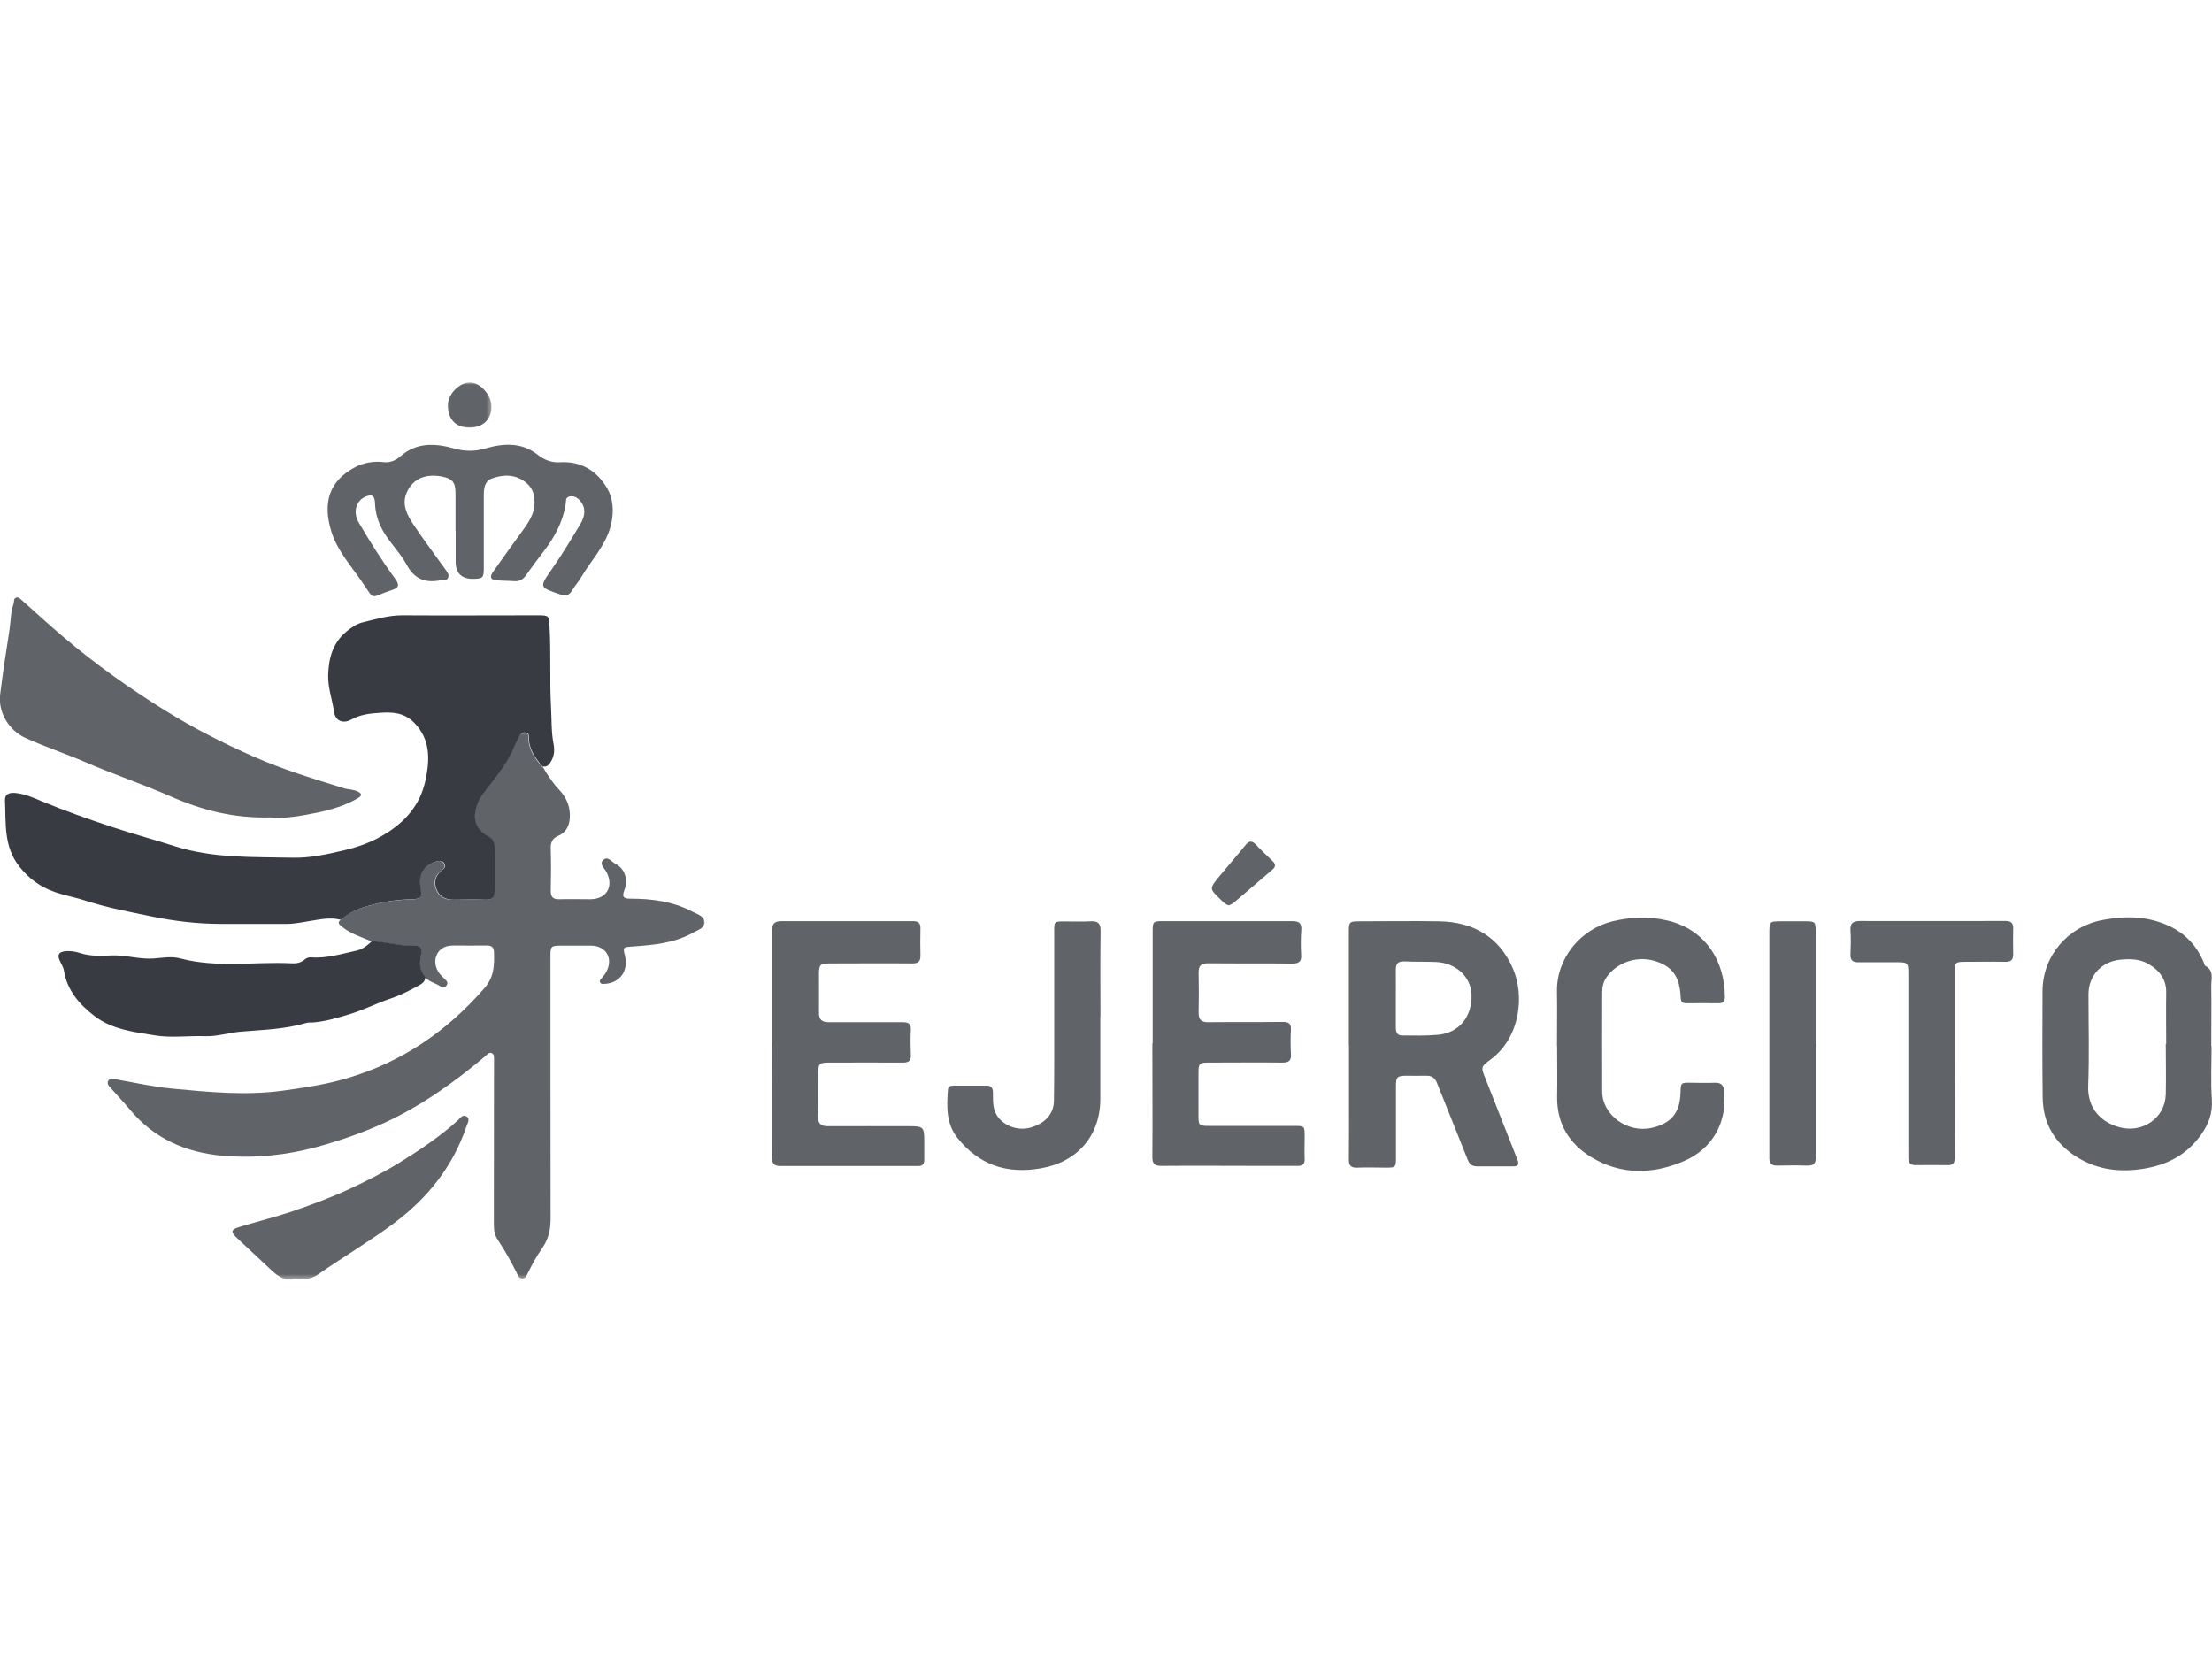
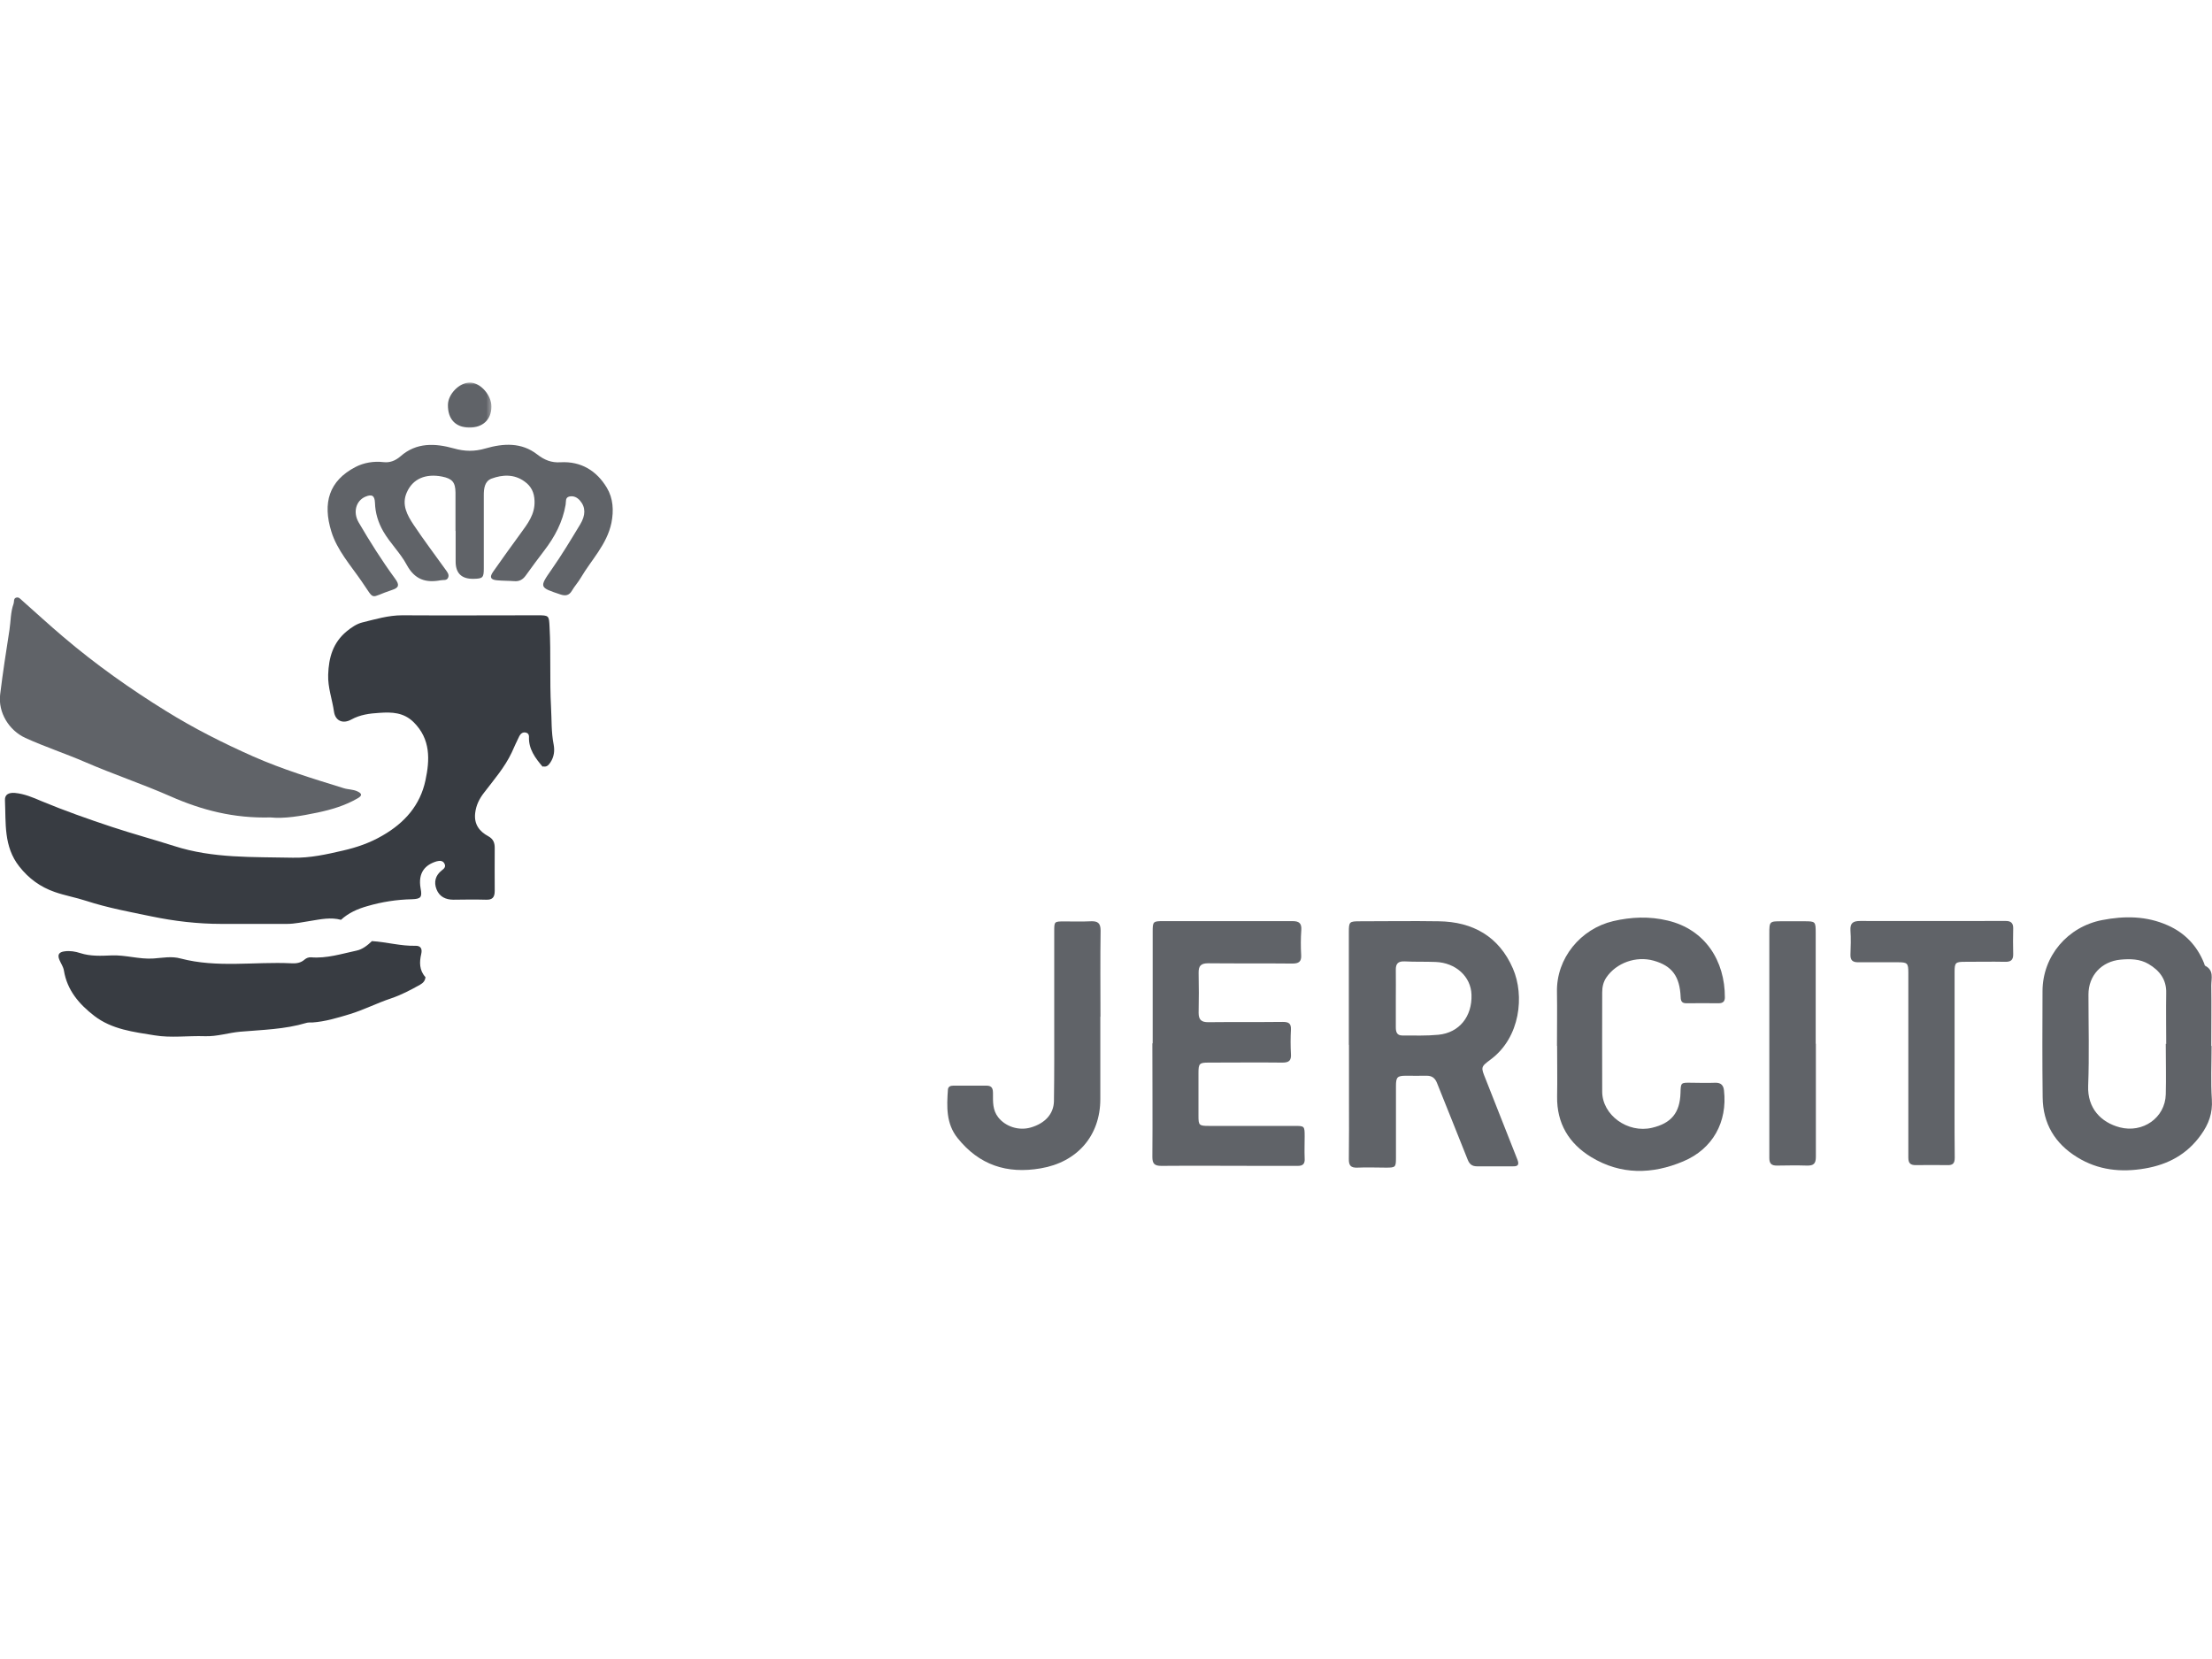
<svg xmlns="http://www.w3.org/2000/svg" width="480" height="360" viewBox="0 0 480 360" fill="none">
  <g clip-path="url(#clip0_4978_4073)">
    <mask id="mask0_4978_4073" style="mask-type:luminance" maskUnits="userSpaceOnUse" x="22" y="158" width="132" height="120">
-       <path d="M22.668 158.598H153.335V277.598H22.668V158.598Z" fill="white" />
-     </mask>
+       </mask>
    <g mask="url(#mask0_4978_4073)">
      <path d="M117.772 166.398C118.814 168.2 119.954 169.909 121.376 171.429C122.772 172.919 123.595 174.627 123.657 176.716C123.72 178.836 123.084 180.513 121.095 181.398C119.761 181.966 119.449 182.919 119.511 184.278C119.605 187.284 119.574 190.294 119.511 193.299C119.511 194.627 119.985 195.164 121.345 195.133C123.595 195.07 125.84 195.133 128.058 195.133C131.631 195.133 133.246 192.383 131.6 189.216C131.189 188.424 129.985 187.539 130.871 186.653C131.886 185.638 132.741 187.065 133.532 187.445C135.59 188.487 136.381 190.862 135.459 193.237C134.892 194.721 135.459 195.008 136.73 195.008C141.412 195.008 145.97 195.575 150.178 197.794C151.288 198.362 152.84 198.773 152.871 200.138C152.871 201.435 151.35 201.846 150.34 202.414C146.256 204.695 141.73 205.07 137.204 205.388C135.178 205.549 135.147 205.482 135.621 207.414C136.381 210.706 134.543 213.268 131.282 213.492C130.902 213.492 130.491 213.617 130.241 213.206C129.985 212.794 130.334 212.513 130.59 212.226C130.97 211.752 131.381 211.31 131.631 210.768C133.09 207.888 131.475 205.232 128.277 205.2C126.032 205.2 123.782 205.2 121.569 205.2C119.605 205.2 119.449 205.388 119.449 207.383C119.449 226.435 119.449 245.523 119.48 264.575C119.48 266.914 118.975 268.971 117.642 270.872C116.407 272.612 115.428 274.482 114.48 276.377C114.225 276.857 114.037 277.424 113.371 277.424C112.704 277.424 112.485 276.95 112.23 276.409C110.965 273.877 109.574 271.377 108.022 269.039C107.386 268.086 107.168 267.075 107.168 265.935C107.199 254.258 107.168 242.544 107.199 230.867C107.199 230.581 107.199 230.331 107.199 230.044C107.168 229.508 107.324 228.841 106.756 228.554C106.09 228.211 105.678 228.872 105.235 229.252C98.496 234.919 91.376 240.013 83.334 243.685C78.683 245.804 73.871 247.482 68.902 248.846C62.163 250.679 55.418 251.377 48.491 250.804C40.386 250.143 33.423 247.101 28.137 240.711C26.808 239.127 25.35 237.607 23.991 236.06C23.61 235.617 23.105 235.138 23.517 234.476C23.897 233.903 24.465 234.096 25.006 234.19C29.09 234.888 33.136 235.836 37.251 236.216C45.23 236.976 53.173 237.768 61.246 236.69C66.053 236.028 70.834 235.331 75.454 233.935C87.293 230.424 97.006 223.747 105.11 214.44C107.293 211.94 107.261 209.377 107.199 206.591C107.199 205.612 106.694 205.138 105.616 205.169C103.209 205.2 100.803 205.169 98.402 205.169C96.725 205.169 95.36 205.737 94.699 207.351C94.095 208.841 94.631 210.706 95.965 211.909C96.277 212.195 96.595 212.513 96.881 212.825C97.168 213.174 97.136 213.523 96.881 213.872C96.564 214.252 96.152 214.471 95.741 214.159C94.668 213.336 93.209 213.143 92.261 212.101C90.897 210.612 90.933 208.81 91.345 207.065C91.626 205.831 91.152 205.263 90.173 205.294C86.944 205.388 83.84 204.502 80.647 204.284C78.428 203.331 76.053 202.638 74.126 201.023C73.683 200.643 73.079 200.232 73.902 199.627C75.548 198.112 77.511 197.258 79.631 196.653C82.798 195.737 85.996 195.263 89.287 195.164C91.277 195.133 91.532 194.69 91.183 192.825C90.553 189.341 92.199 187.664 94.668 186.94C95.298 186.747 96.027 186.716 96.376 187.476C96.689 188.138 96.277 188.518 95.741 188.929C94.381 189.976 94.001 191.429 94.631 193.013C95.267 194.627 96.595 195.263 98.303 195.263C100.647 195.263 102.991 195.2 105.329 195.263C106.756 195.294 107.293 194.789 107.261 193.362C107.199 190.263 107.23 187.127 107.261 184.023C107.261 182.888 106.975 182.096 105.871 181.492C103.939 180.419 102.735 178.898 103.022 176.461C103.209 174.752 103.939 173.331 104.954 172.028C107.105 169.216 109.444 166.554 110.965 163.294C111.532 162.122 112.011 160.888 112.61 159.752C112.897 159.211 113.402 158.799 114.1 159.023C114.48 159.148 114.73 159.435 114.699 159.877C114.574 162.565 116.058 164.528 117.673 166.429L117.772 166.398Z" fill="#606368" />
    </g>
    <path d="M117.77 166.401C116.156 164.5 114.666 162.536 114.791 159.849C114.791 159.406 114.572 159.089 114.192 158.995C113.494 158.771 112.989 159.182 112.702 159.719C112.103 160.891 111.598 162.094 111.057 163.266C109.541 166.495 107.197 169.182 105.046 172C104.031 173.297 103.307 174.724 103.114 176.432C102.827 178.87 104.031 180.422 105.963 181.464C107.041 182.068 107.353 182.859 107.353 183.995C107.353 187.099 107.322 190.229 107.353 193.333C107.353 194.755 106.817 195.297 105.426 195.234C103.083 195.167 100.739 195.203 98.4 195.234C96.723 195.234 95.359 194.599 94.728 192.984C94.093 191.401 94.504 189.948 95.833 188.901C96.374 188.49 96.786 188.109 96.468 187.448C96.119 186.688 95.39 186.75 94.76 186.906C92.322 187.635 90.645 189.313 91.275 192.797C91.624 194.661 91.374 195.073 89.379 195.135C86.088 195.203 82.859 195.708 79.723 196.625C77.603 197.224 75.64 198.083 73.994 199.599C71.781 199 69.598 199.474 67.447 199.823C65.734 200.073 64.025 200.484 62.286 200.484C57.541 200.484 52.791 200.484 48.01 200.484C42.916 200.484 37.822 199.885 32.947 198.87C28.197 197.891 23.39 197.005 18.702 195.484C16.489 194.755 14.114 194.344 11.869 193.557C8.765 192.479 6.234 190.641 4.176 188.016C0.76 183.682 1.296 178.615 1.077 173.646C1.01 172.318 2.025 171.969 3.228 172.063C5.286 172.255 7.15 173.047 8.989 173.839C14.02 175.927 19.114 177.729 24.275 179.438C28.77 180.927 33.327 182.161 37.791 183.583C46.239 186.307 54.848 185.927 63.489 186.12C67.254 186.214 70.895 185.391 74.442 184.568C77.353 183.901 80.265 182.922 83.015 181.307C87.859 178.521 91.182 174.693 92.322 169.344C93.27 164.911 93.494 160.417 89.76 156.714C87.572 154.562 85.01 154.5 82.322 154.688C80.197 154.818 78.176 155.068 76.213 156.146C74.374 157.156 72.76 156.396 72.478 154.438C72.098 151.745 71.114 149.214 71.213 146.396C71.338 142.661 72.254 139.464 75.228 136.995C76.275 136.141 77.385 135.38 78.619 135.068C81.468 134.37 84.281 133.516 87.291 133.516C97.067 133.578 106.848 133.516 116.63 133.516C119.161 133.516 119.13 133.578 119.255 136.078C119.572 141.87 119.255 147.661 119.572 153.422C119.728 156.146 119.603 158.865 120.14 161.557C120.395 162.917 120.239 164.245 119.416 165.479C119.005 166.083 118.593 166.495 117.833 166.302L117.77 166.401Z" fill="#383C42" />
    <path d="M292.697 226.693C292.697 218.557 292.697 210.422 292.697 202.292C292.697 200.01 292.791 199.917 295.134 199.917C300.796 199.917 306.494 199.823 312.192 199.917C319.629 200.01 325.296 203.24 328.301 210.172C330.832 215.995 329.947 225.078 323.489 229.891C321.275 231.536 321.337 231.568 322.384 234.161C324.692 239.984 326.973 245.839 329.285 251.661C329.66 252.646 329.473 253.12 328.364 253.089C325.739 253.089 323.114 253.089 320.483 253.089C319.41 253.089 318.837 252.583 318.457 251.568C316.275 246.031 314.03 240.557 311.843 235.047C311.4 233.906 310.702 233.401 309.504 233.432C308.015 233.464 306.556 233.432 305.072 233.432C303.202 233.432 302.921 233.75 302.921 235.682C302.921 240.87 302.921 246.063 302.921 251.25C302.921 253.276 302.822 253.375 300.796 253.375C298.707 253.375 296.65 253.276 294.561 253.375C293.108 253.438 292.666 252.896 292.697 251.474C292.759 247.328 292.728 243.182 292.728 239.036V226.755L292.697 226.693ZM302.89 216.724C302.89 218.813 302.89 220.87 302.89 222.927C302.89 223.906 303.108 224.698 304.28 224.698C306.905 224.698 309.535 224.792 312.129 224.542C316.686 224.099 319.473 220.552 319.311 215.839C319.186 211.911 315.895 208.906 311.525 208.745C309.28 208.651 307.035 208.745 304.817 208.62C303.364 208.557 302.853 209.125 302.89 210.521C302.921 212.578 302.89 214.667 302.89 216.724Z" fill="#606368" />
    <path d="M58.71 177.38C50.736 177.604 43.772 175.797 36.97 172.792C30.923 170.136 24.595 168.016 18.517 165.386C14.21 163.521 9.752 162.063 5.507 160.13C1.934 158.49 -0.441 154.594 0.033 150.703C0.6 146.016 1.33 141.334 2.059 136.651C2.345 134.781 2.283 132.849 2.944 131.016C3.106 130.573 2.913 129.938 3.418 129.719C4.054 129.433 4.434 130 4.814 130.318C7.788 132.948 10.731 135.667 13.767 138.229C20.762 144.183 28.231 149.469 36.048 154.308C42.064 158.042 48.392 161.24 54.882 164.12C61.246 166.938 67.892 168.964 74.538 171.021C75.517 171.339 76.595 171.276 77.543 171.719C78.554 172.193 78.653 172.636 77.606 173.235C74.887 174.818 71.876 175.703 68.84 176.339C65.325 177.068 61.783 177.698 58.647 177.38H58.71Z" fill="#606368" />
    <path d="M479.905 226.977C479.905 230.867 479.712 234.758 479.967 238.591C480.155 241.565 479.301 243.909 477.592 246.279C474.556 250.524 470.441 252.706 465.441 253.56C460.28 254.446 455.311 253.94 450.754 251.123C445.91 248.149 443.316 243.81 443.254 238.149C443.16 230.456 443.191 222.732 443.223 215.045C443.254 207.446 448.665 201.117 456.134 199.659C461.009 198.711 465.79 198.742 470.41 200.8C474.113 202.446 476.738 205.201 478.259 208.966C478.353 209.154 478.384 209.472 478.509 209.565C480.473 210.55 479.842 212.321 479.842 213.841C479.905 218.206 479.842 222.576 479.842 226.946L479.905 226.977ZM470.03 226.534H470.061C470.061 222.862 469.999 219.222 470.061 215.55C470.155 212.545 468.634 210.612 466.233 209.185C464.363 208.081 462.275 208.05 460.186 208.237C456.04 208.617 453.191 211.69 453.191 215.8C453.191 222.42 453.379 229.034 453.129 235.617C452.936 240.487 455.915 243.56 459.993 244.633C464.967 245.935 469.837 242.576 469.967 237.482C470.061 233.841 469.967 230.17 469.967 226.498L470.03 226.534Z" fill="#606368" />
    <path d="M250.13 226.372V202.128C250.13 200.008 250.224 199.883 252.313 199.883C261.714 199.883 271.109 199.883 280.51 199.883C281.938 199.883 282.474 200.388 282.38 201.815C282.25 203.617 282.25 205.419 282.349 207.227C282.443 208.711 281.807 209.091 280.417 209.091C274.339 209.029 268.297 209.091 262.219 209.029C260.604 209.029 260.068 209.565 260.099 211.117C260.161 213.997 260.161 216.909 260.099 219.789C260.099 221.279 260.698 221.815 262.156 221.815C267.568 221.753 272.979 221.815 278.391 221.753C279.656 221.753 280.193 222.102 280.13 223.43C280.036 225.169 280.036 226.945 280.13 228.685C280.229 230.107 279.75 230.581 278.297 230.581C272.948 230.518 267.599 230.581 262.219 230.581C260.286 230.581 260.068 230.805 260.068 232.768C260.068 235.867 260.068 239.003 260.068 242.102C260.068 244.159 260.161 244.32 262.313 244.32C268.484 244.32 274.656 244.32 280.828 244.32C283.073 244.32 283.109 244.32 283.109 246.596C283.109 248.18 283.042 249.763 283.109 251.346C283.203 252.581 282.698 253.023 281.526 252.992C278.833 252.992 276.177 252.992 273.484 252.992C266.333 252.992 259.182 252.93 252.026 252.992C250.505 252.992 250.062 252.518 250.062 251.029C250.13 242.831 250.062 234.633 250.062 226.435L250.13 226.372Z" fill="#606368" />
-     <path d="M167.52 226.372C167.52 218.237 167.52 210.107 167.52 201.971C167.52 200.482 168.092 199.883 169.514 199.883C179.072 199.883 188.629 199.883 198.191 199.883C199.296 199.883 199.77 200.357 199.738 201.466C199.707 203.424 199.676 205.388 199.738 207.352C199.738 208.617 199.296 209.06 197.999 209.06C192.051 208.997 186.098 209.06 180.15 209.06C177.9 209.06 177.712 209.315 177.712 211.497C177.712 214.221 177.743 216.971 177.712 219.695C177.681 221.247 178.311 221.815 179.863 221.815C185.212 221.784 190.561 221.846 195.91 221.815C197.337 221.815 197.712 222.32 197.65 223.617C197.556 225.362 197.587 227.133 197.65 228.841C197.749 230.169 197.207 230.581 195.941 230.581C190.592 230.549 185.243 230.581 179.895 230.581C177.775 230.581 177.556 230.805 177.556 232.924C177.556 236.029 177.618 239.159 177.52 242.263C177.488 243.878 178.155 244.383 179.676 244.383C185.561 244.352 191.478 244.383 197.368 244.383C200.342 244.383 200.561 244.602 200.561 247.482C200.561 248.846 200.561 250.206 200.561 251.565C200.592 252.612 200.181 253.055 199.139 253.023C189.202 253.023 179.264 253.023 169.327 253.023C167.868 253.023 167.488 252.388 167.488 251.029C167.551 242.831 167.488 234.664 167.488 226.466L167.52 226.372Z" fill="#606368" />
    <path d="M98.842 115.224C98.842 112.438 98.842 109.651 98.842 106.865C98.811 104.62 98.113 103.859 95.931 103.417C92.353 102.719 89.566 103.891 88.269 106.865C87.097 109.495 88.363 111.802 89.759 113.891C91.972 117.214 94.379 120.38 96.686 123.609C97.066 124.146 97.545 124.688 97.228 125.38C96.91 126.047 96.181 125.792 95.613 125.922C92.353 126.521 89.978 125.76 88.238 122.531C86.879 120 84.66 117.88 83.175 115.318C82.066 113.385 81.431 111.328 81.368 109.115C81.306 107.531 80.707 107.182 79.279 107.786C77.222 108.672 76.561 111.172 77.826 113.354C80.264 117.531 82.858 121.646 85.738 125.573C86.717 126.901 86.592 127.531 85.103 128.01C79.978 129.688 81.561 130.573 78.425 126.078C76.05 122.63 73.139 119.37 71.904 115.349C69.978 109.146 71.368 104.333 77.16 101.328C78.931 100.411 81.087 100.031 83.207 100.281C84.629 100.443 85.8 99.969 86.91 99.016C90.358 95.979 94.41 96.167 98.493 97.307C100.837 97.974 102.988 98.005 105.363 97.307C109.222 96.198 113.144 95.948 116.566 98.604C118.113 99.807 119.634 100.443 121.629 100.313C126.092 100.063 129.477 102.151 131.691 105.854C133.056 108.13 133.212 110.792 132.675 113.479C131.691 118.167 128.337 121.458 126.03 125.38C125.457 126.365 124.665 127.219 124.097 128.198C123.462 129.276 122.639 129.339 121.597 128.99C117.04 127.469 116.977 127.469 119.696 123.578C121.915 120.411 123.905 117.089 125.899 113.797C127.102 111.802 127.102 110.063 125.868 108.641C125.269 107.943 124.477 107.531 123.53 107.75C122.608 107.974 122.863 108.859 122.738 109.526C122.102 113.26 120.394 116.49 118.082 119.495C116.722 121.266 115.394 123.073 114.097 124.875C113.462 125.76 112.701 126.203 111.597 126.109C110.363 126.016 109.097 126.047 107.826 125.922C106.467 125.792 106.186 125.255 106.972 124.115C108.905 121.328 110.899 118.609 112.894 115.854C114.446 113.703 116.123 111.646 115.993 108.672C115.931 106.865 115.269 105.505 113.842 104.495C111.597 102.849 109.061 102.974 106.66 103.859C105.17 104.427 104.983 105.979 104.983 107.469C104.983 112.755 104.983 118.068 104.983 123.354C104.983 125.38 104.759 125.573 102.701 125.604C100.139 125.635 98.842 124.37 98.873 121.771C98.873 119.589 98.873 117.406 98.873 115.224H98.842Z" fill="#606368" />
    <path d="M80.709 204.219C83.902 204.411 87.006 205.328 90.235 205.234C91.214 205.234 91.688 205.802 91.407 207.005C90.996 208.745 90.964 210.552 92.324 212.036C92.261 212.828 91.819 213.302 91.152 213.682C89.126 214.823 87.069 215.901 84.824 216.661C81.782 217.672 78.902 219.161 75.865 220.078C73.24 220.87 70.548 221.693 67.761 221.88C67.319 221.88 66.876 221.849 66.464 221.974C61.782 223.37 56.969 223.464 52.157 223.875C49.594 224.099 47.094 224.953 44.438 224.854C40.798 224.729 37.094 225.266 33.548 224.667C29.053 223.938 24.308 223.401 20.48 220.458C17.188 217.927 14.558 214.885 13.865 210.583C13.735 209.792 13.23 209.094 12.912 208.333C12.407 207.167 12.787 206.594 14.022 206.438C15.194 206.276 16.334 206.469 17.407 206.818C19.657 207.542 21.933 207.417 24.214 207.323C27.282 207.198 30.256 208.208 33.329 207.99C35.261 207.859 37.219 207.448 39.183 207.99C47.126 210.078 55.199 208.651 63.204 209.031C64.282 209.094 65.261 208.969 66.115 208.208C66.496 207.891 66.969 207.703 67.48 207.734C70.897 208.021 74.126 206.974 77.386 206.276C78.621 206.026 79.756 205.141 80.74 204.188L80.709 204.219Z" fill="#383C42" />
    <path d="M337.86 226.947C337.86 223.083 337.923 219.192 337.86 215.328C337.673 207.89 343.053 201.531 350.048 199.885C353.97 198.968 357.928 198.807 361.886 199.76C370.048 201.687 374.324 208.557 374.293 216.437C374.293 217.385 373.782 217.703 372.959 217.703C370.621 217.703 368.277 217.671 365.902 217.703C364.985 217.703 364.73 217.26 364.699 216.375C364.511 211.848 362.803 209.567 358.845 208.463C355.048 207.385 350.709 208.937 348.558 212.135C347.897 213.114 347.673 214.223 347.673 215.39C347.673 222.546 347.641 229.697 347.673 236.854C347.673 241.979 353.214 245.968 358.464 244.734C362.673 243.75 364.543 241.473 364.668 237.135C364.73 234.89 364.73 234.921 367.043 234.953C368.782 234.984 370.527 235.015 372.298 234.953C373.47 234.953 373.975 235.52 374.1 236.598C374.891 243.468 371.662 249.322 365.272 252.01C358.527 254.859 351.725 254.989 345.298 251.093C340.459 248.151 337.798 243.781 337.891 237.927C337.959 234.286 337.891 230.614 337.891 226.947H337.86Z" fill="#606368" />
    <path d="M424.142 230.898C424.142 237.674 424.106 244.445 424.174 251.216C424.174 252.482 423.731 252.862 422.59 252.831C420.278 252.799 418.002 252.799 415.721 252.831C414.517 252.831 414.106 252.388 414.106 251.185C414.106 238.148 414.106 225.076 414.106 212.034C414.106 211.721 414.106 211.372 414.106 211.055C414.106 208.997 413.887 208.81 411.861 208.81C408.981 208.81 406.07 208.81 403.189 208.81C402.017 208.81 401.512 208.362 401.544 207.164C401.606 205.419 401.669 203.648 401.544 201.909C401.45 200.263 402.142 199.852 403.663 199.852C413.127 199.883 422.559 199.852 432.023 199.852C433.127 199.852 434.205 199.852 435.314 199.852C436.356 199.852 436.892 200.326 436.861 201.466C436.83 203.331 436.799 205.169 436.861 207.034C436.892 208.362 436.294 208.742 435.09 208.711C432.21 208.648 429.299 208.711 426.419 208.711C424.33 208.711 424.142 208.872 424.142 210.93C424.142 217.576 424.142 224.253 424.142 230.898Z" fill="#606368" />
    <path d="M238.766 220.645V238.499C238.766 246.504 233.704 252.202 225.824 253.53C218.48 254.796 212.464 252.801 207.782 246.947C205.282 243.812 205.438 240.145 205.694 236.473C205.725 235.806 206.23 235.582 206.865 235.582C209.266 235.582 211.673 235.582 214.079 235.582C215.345 235.582 215.475 236.343 215.475 237.296C215.475 239.098 215.376 240.869 216.61 242.452C218.162 244.447 221.043 245.426 223.668 244.666C226.74 243.78 228.636 241.754 228.704 238.973C228.798 232.864 228.766 226.723 228.766 220.614C228.766 214.442 228.766 208.27 228.766 202.098C228.766 199.947 228.766 199.947 230.98 199.947C232.881 199.947 234.808 200.01 236.709 199.916C238.199 199.853 238.829 200.296 238.829 201.942C238.735 208.176 238.798 214.379 238.798 220.614L238.766 220.645Z" fill="#606368" />
    <mask id="mask1_4978_4073" style="mask-type:luminance" maskUnits="userSpaceOnUse" x="49" y="241" width="54" height="37">
-       <path d="M49.332 241.266H102.665V277.599H49.332V241.266Z" fill="white" />
-     </mask>
+       </mask>
    <g mask="url(#mask1_4978_4073)">
      <path d="M63.804 277.55C61.997 277.993 60.45 277.076 59.023 275.748C56.492 273.342 53.898 270.998 51.367 268.597C50.034 267.326 50.133 266.79 51.841 266.285C55.544 265.144 59.278 264.227 62.95 263.024C67.315 261.535 71.653 259.957 75.862 257.993C79.596 256.253 83.299 254.384 86.815 252.201C91.211 249.477 95.518 246.597 99.346 243.118C99.882 242.644 100.388 241.691 101.247 242.264C102.07 242.8 101.466 243.686 101.247 244.352C98.268 253.181 92.731 260.082 85.325 265.556C80.039 269.483 74.341 272.837 68.929 276.602C67.445 277.644 65.763 277.644 63.836 277.582L63.804 277.55Z" fill="#606368" />
    </g>
    <path d="M394.04 226.466C394.04 234.664 394.04 242.862 394.04 251.029C394.04 252.482 393.561 252.961 392.139 252.93C389.957 252.862 387.77 252.893 385.587 252.93C384.415 252.93 383.941 252.518 383.941 251.284C383.941 235.076 383.941 218.841 383.941 202.638C383.941 199.914 383.973 199.914 386.665 199.914C388.311 199.914 389.957 199.914 391.572 199.914C393.941 199.914 394.004 199.977 394.004 202.414C394.004 210.008 394.004 217.607 394.004 225.201V226.497L394.04 226.466Z" fill="#606368" />
-     <path d="M266.681 196.467C265.796 196.243 265.317 195.613 264.78 195.102C262.436 192.857 262.436 192.826 264.462 190.326C266.395 187.982 268.421 185.67 270.322 183.331C271.145 182.316 271.775 182.477 272.567 183.331C273.738 184.566 274.973 185.706 276.176 186.873C276.775 187.477 276.9 188.014 276.176 188.649C273.358 191.05 270.572 193.488 267.754 195.863C267.442 196.149 266.994 196.274 266.712 196.467H266.681Z" fill="#606368" />
    <mask id="mask2_4978_4073" style="mask-type:luminance" maskUnits="userSpaceOnUse" x="96" y="83" width="11" height="11">
      <path d="M96 83H106.667V93.266H96V83Z" fill="white" />
    </mask>
    <g mask="url(#mask2_4978_4073)">
      <path d="M106.632 88.255C106.632 91.073 104.731 92.813 101.819 92.781C98.846 92.75 97.168 90.948 97.2 87.875C97.2 85.505 99.731 82.969 102.007 83C104.257 83.037 106.663 85.755 106.632 88.224V88.255Z" fill="#606368" />
    </g>
  </g>
  <defs>
    <clipPath id="clip0_4978_4073">
      <rect width="480" height="360" fill="white" />
    </clipPath>
  </defs>
</svg>